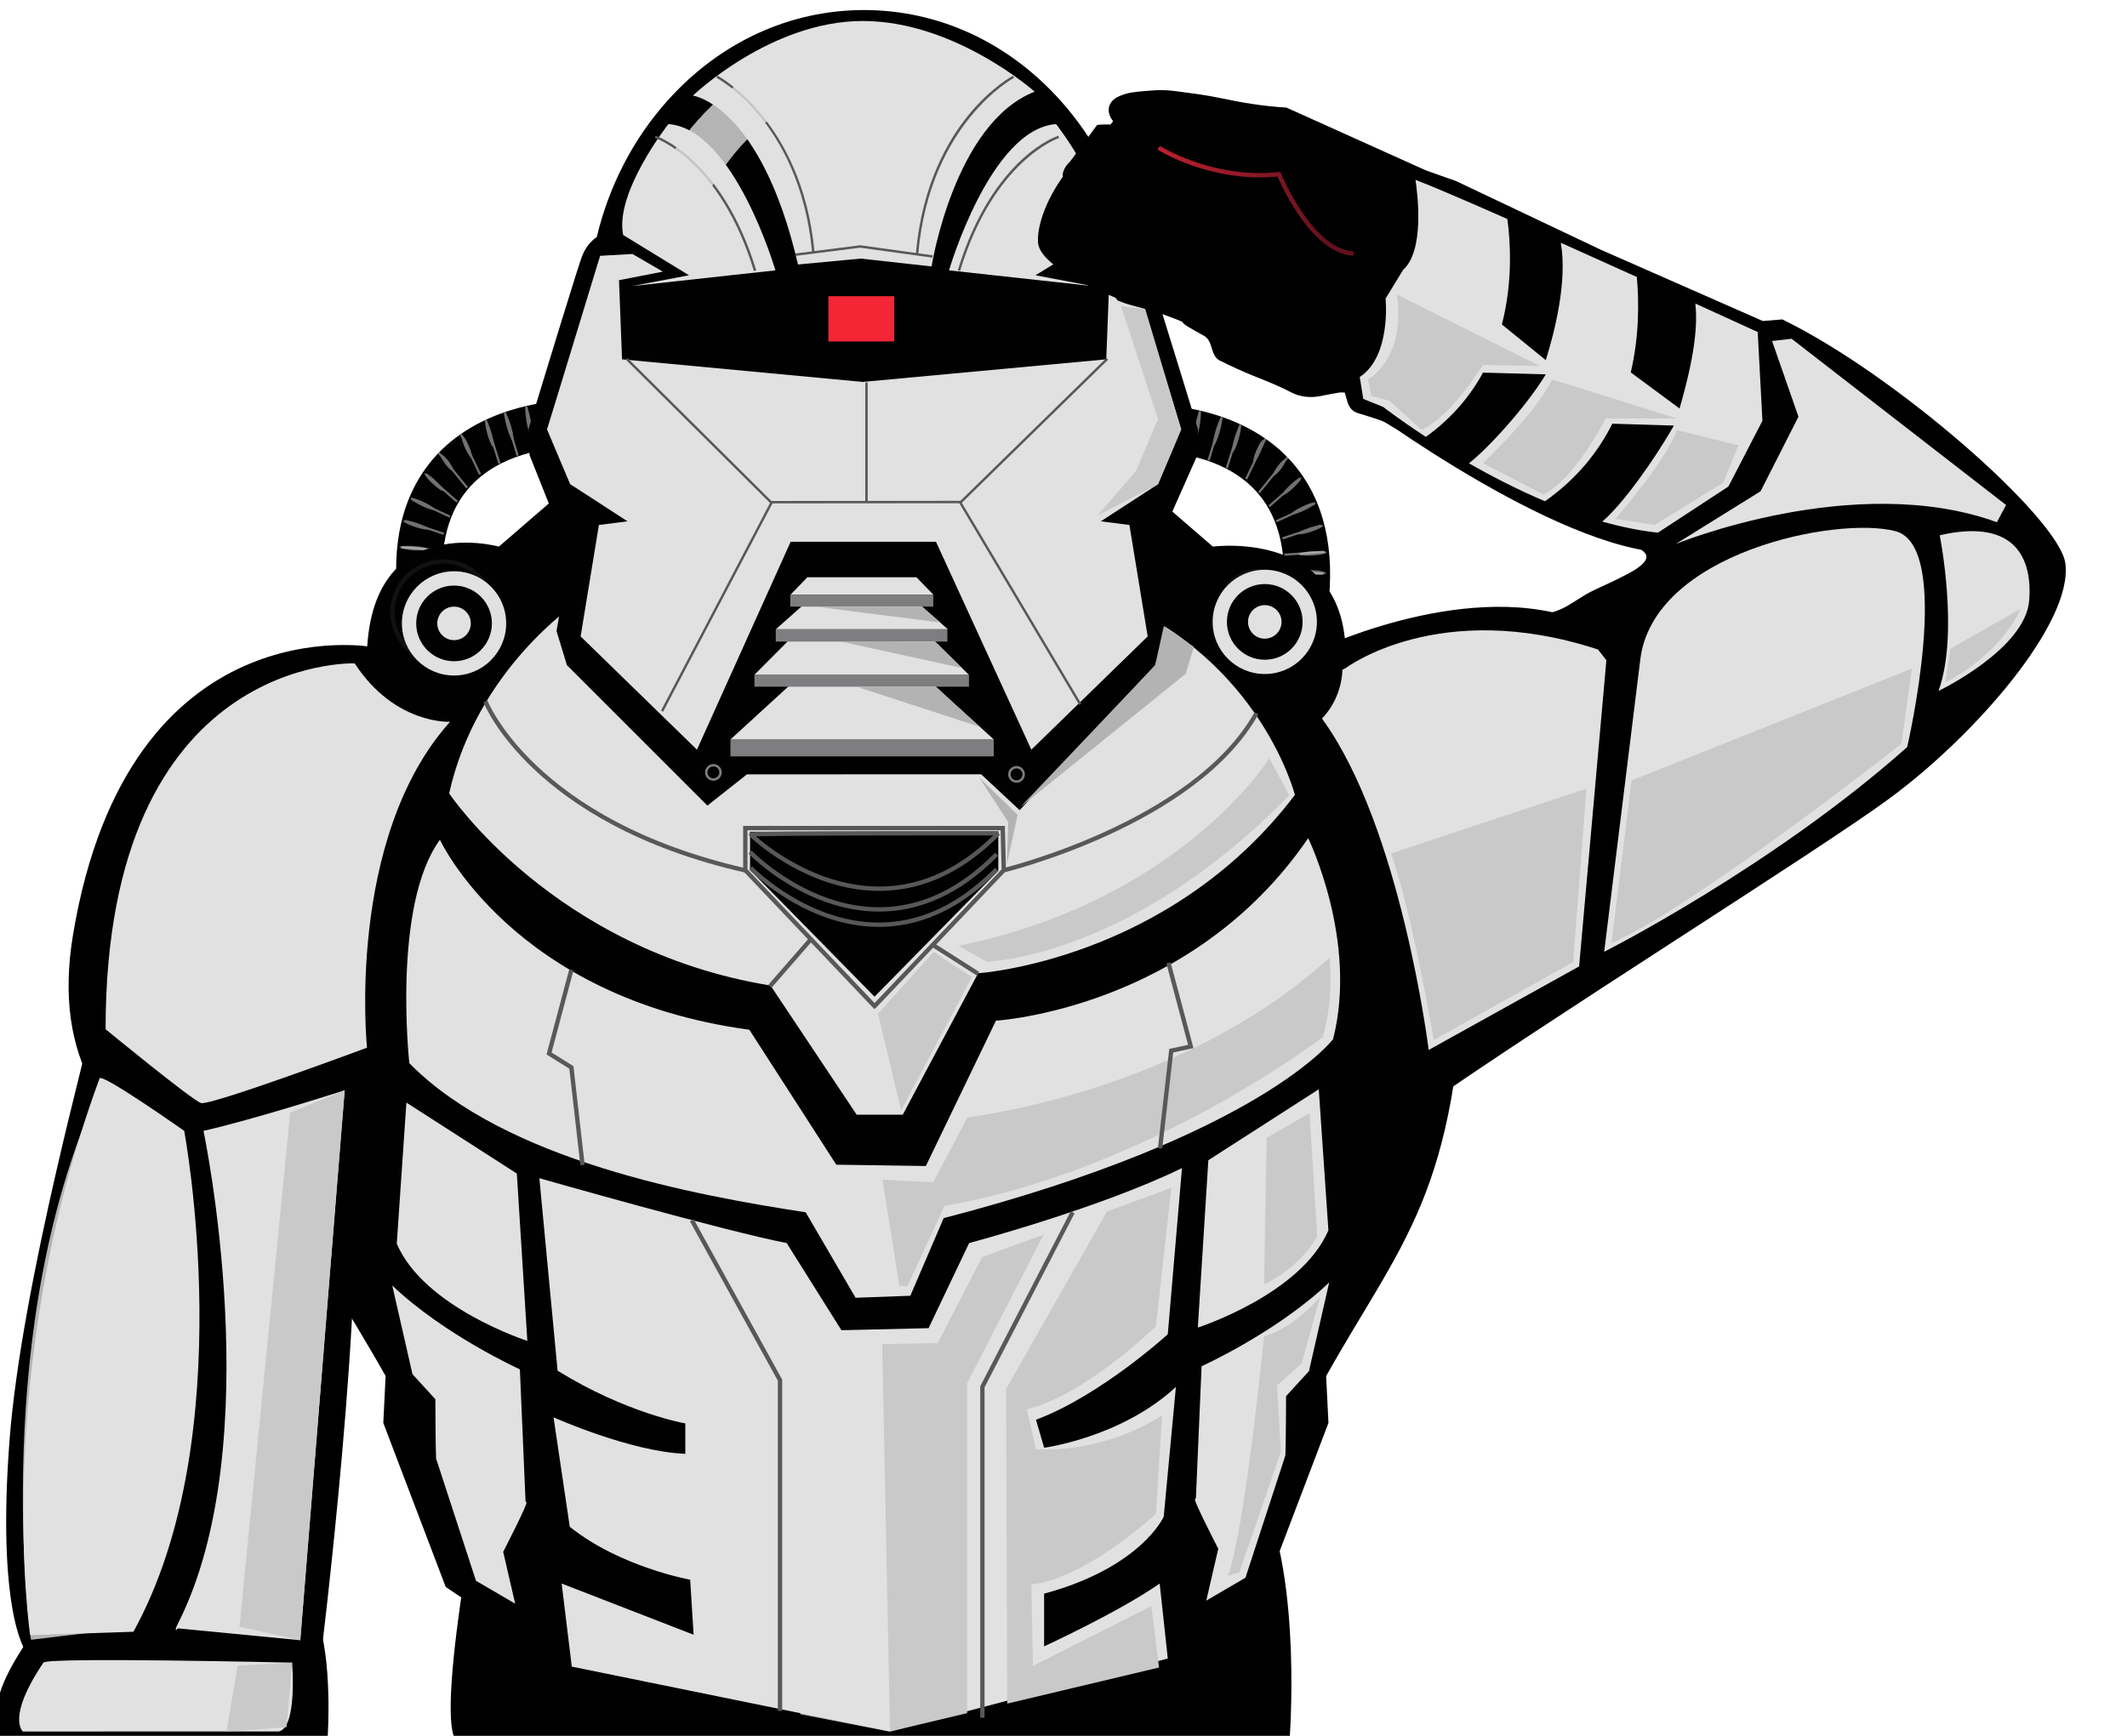
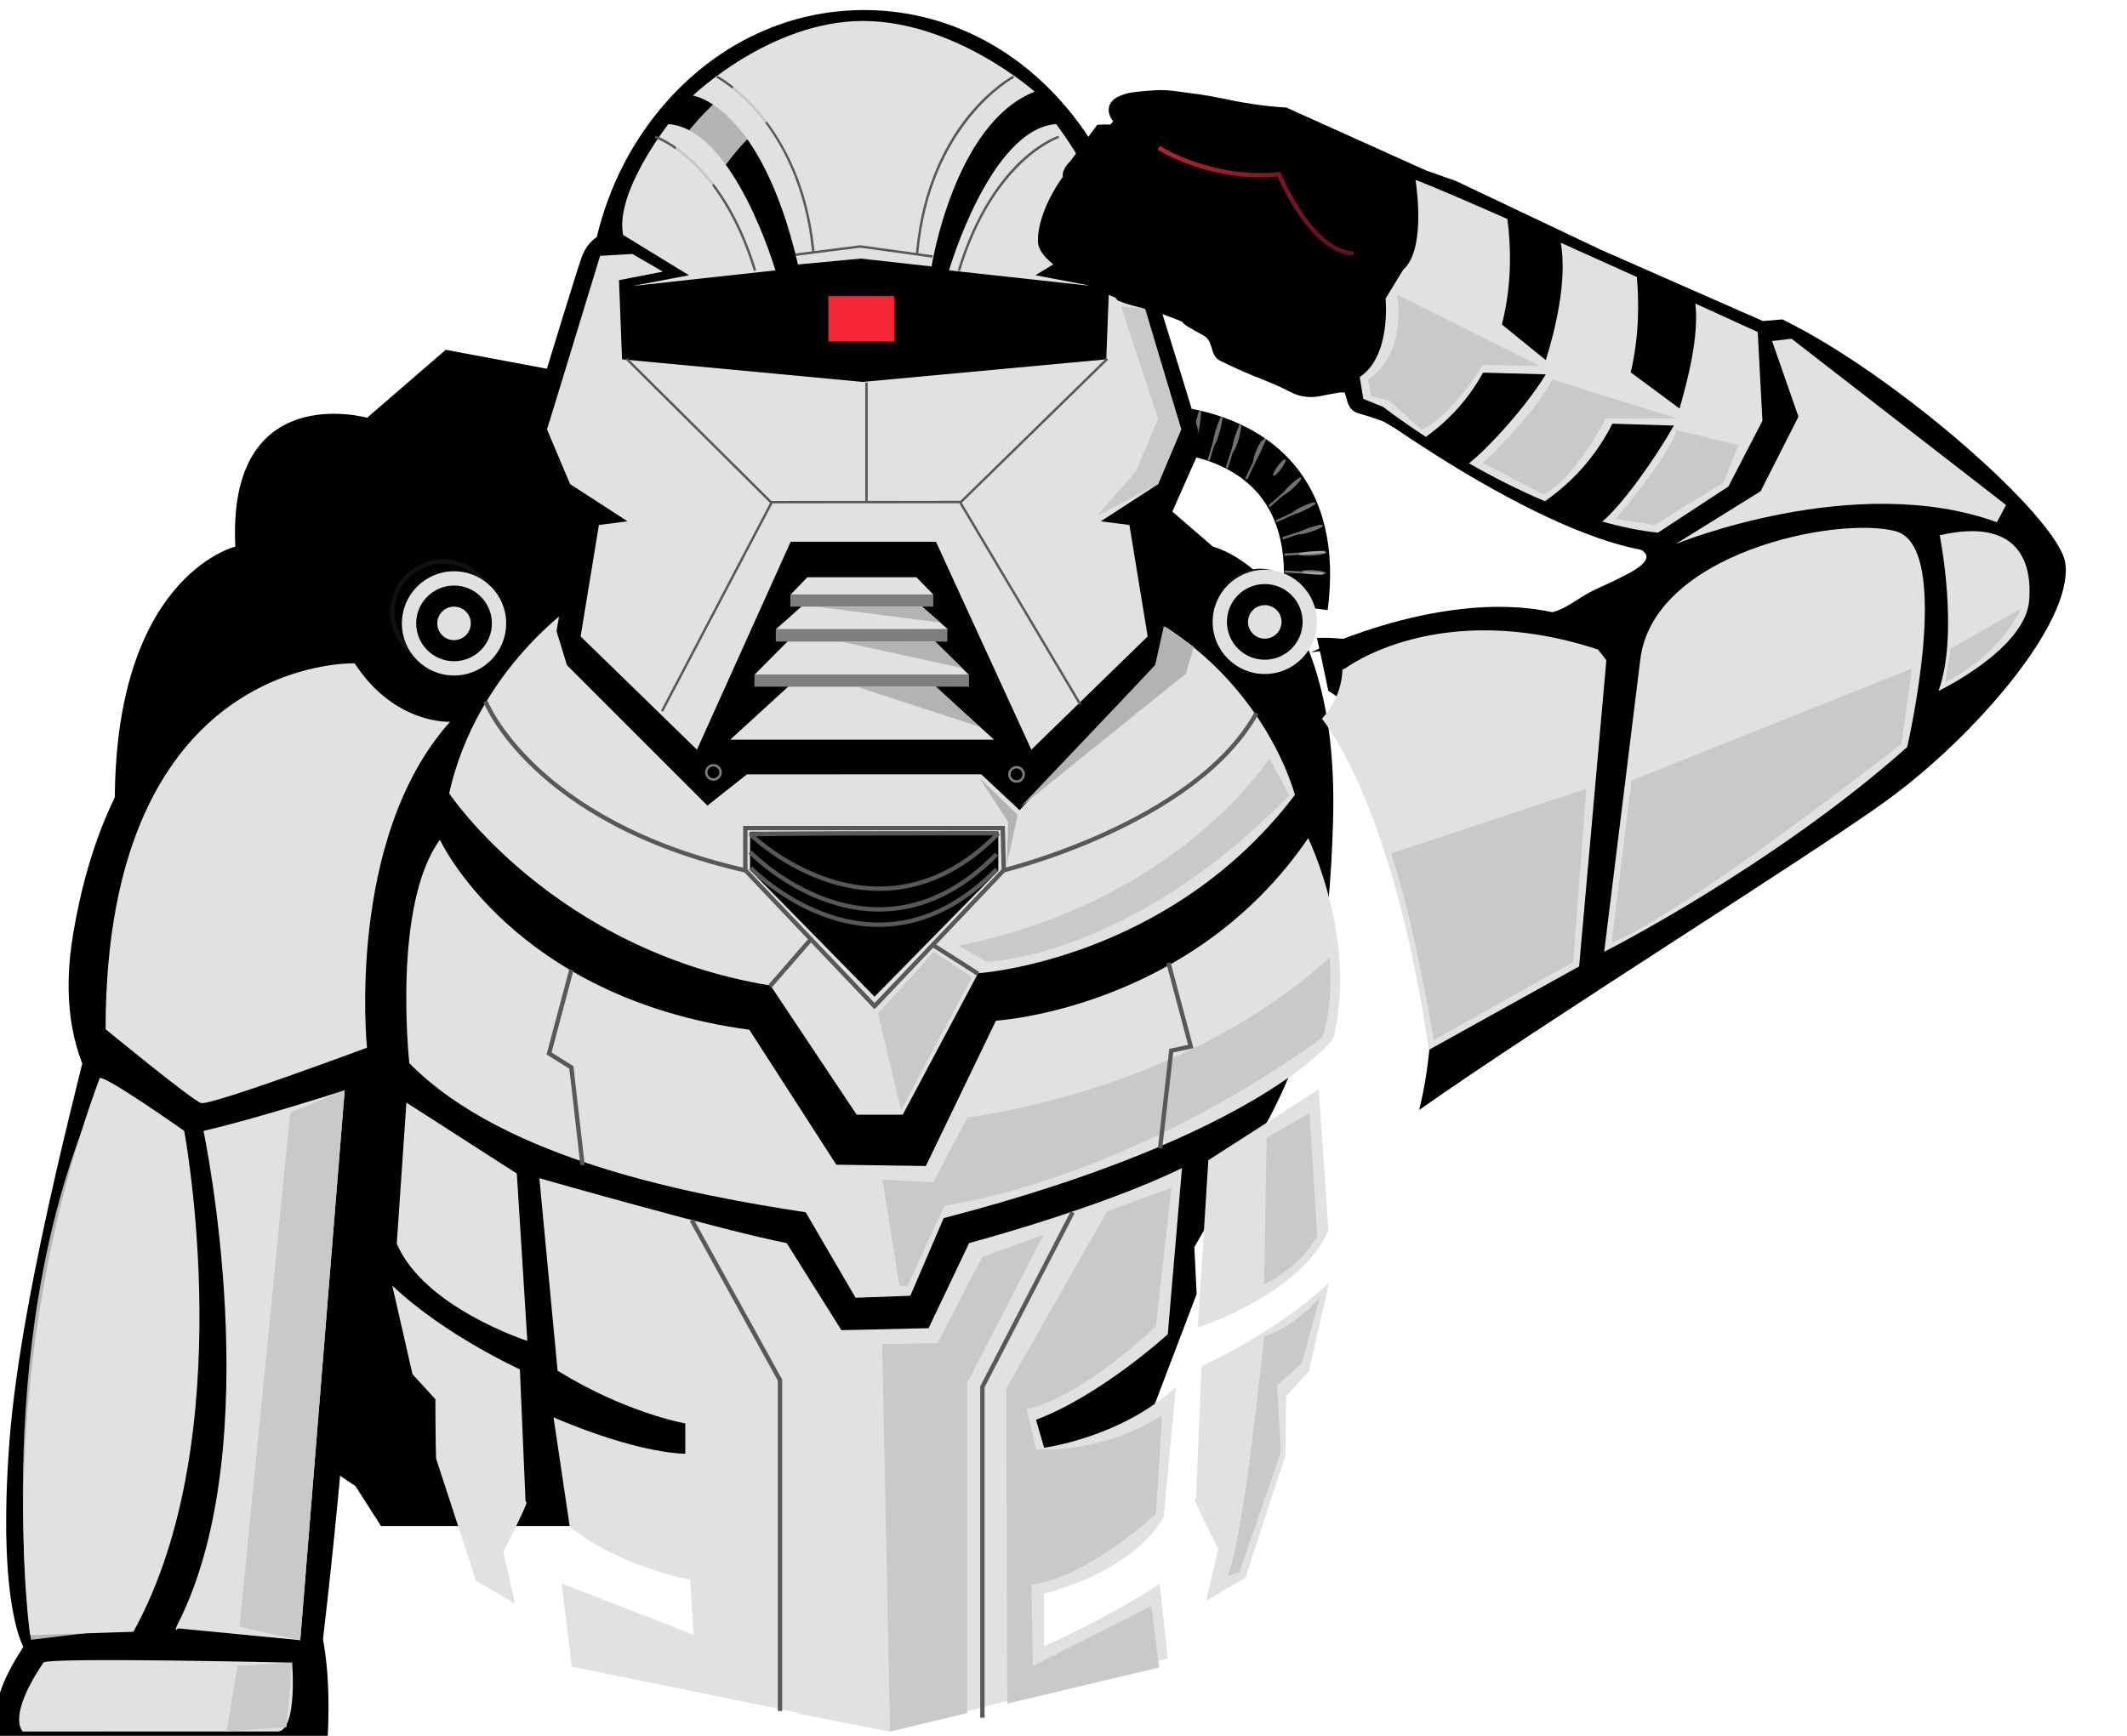
<svg xmlns="http://www.w3.org/2000/svg" version="1.1" id="Layer_1" x="0px" y="0px" width="490px" height="400px" viewBox="0 0 490 400" enable-background="new 0 0 490 400" xml:space="preserve">
  <g>
    <g>
      <path fill="#010101" d="M91.82,139.537c-1.835-14.03,0.81-25.361,7.86-33.676c10.443-12.319,27.524-13.31,28.208-13.333    l-0.511,10.915c-0.122,0.005-12.309,0.626-19.649,9.362c-4.986,5.933-6.793,14.463-5.368,25.356L91.82,139.537z" />
    </g>
    <g>
      <ellipse transform="matrix(-0.067 0.998 -0.998 -0.067 227.754 39.636)" opacity="0.5" fill="#E0E1E0" enable-background="new    " cx="95.339" cy="126.339" rx="0.498" ry="3.221" />
      <g opacity="0.5">
        <ellipse transform="matrix(-0.985 0.172 -0.172 -0.985 258.463 171.835)" fill="#E0E1E0" cx="121.789" cy="97.112" rx="0.497" ry="3.628" />
        <ellipse transform="matrix(-0.96 0.28 -0.28 -0.96 257.337 159.951)" fill="#E0E1E0" cx="117.226" cy="98.385" rx="0.498" ry="3.479" />
        <ellipse transform="matrix(-0.96 0.281 -0.281 -0.96 249.145 164.114)" fill="#E0E1E0" cx="112.829" cy="99.885" rx="0.497" ry="3.196" />
        <ellipse transform="matrix(-0.918 0.398 -0.398 -0.918 247.274 154.518)" fill="#E0E1E0" cx="107.621" cy="102.889" rx="0.498" ry="2.761" />
        <ellipse transform="matrix(-0.803 0.596 -0.596 -0.803 249.28 130.94)" fill="#E0E1E0" cx="102.984" cy="106.698" rx="0.498" ry="2.345" />
        <ellipse transform="matrix(-0.683 0.73 -0.73 -0.683 249.325 113.992)" fill="#E0E1E0" cx="99.937" cy="111.077" rx="0.499" ry="2.962" />
        <ellipse transform="matrix(-0.429 0.903 -0.903 -0.429 244.067 78.057)" fill="#E0E1E0" cx="97.36" cy="116.179" rx="0.498" ry="3.1" />
        <ellipse transform="matrix(-0.312 0.95 -0.95 -0.312 240.609 67.684)" fill="#E0E1E0" cx="95.809" cy="120.922" rx="0.498" ry="3.086" />
-         <ellipse transform="matrix(0.072 0.997 -0.997 0.072 218.737 26.884)" fill="#E0E1E0" cx="94.921" cy="130.996" rx="0.498" ry="2.747" />
        <line fill="none" stroke="#E0E1E0" stroke-width="0.5" stroke-miterlimit="10" x1="121.29" y1="93.786" x2="122.913" y2="103.988" />
        <line fill="none" stroke="#E0E1E0" stroke-width="0.5" stroke-miterlimit="10" x1="116.287" y1="95.2" x2="119.257" y2="105.015" />
        <line fill="none" stroke="#E0E1E0" stroke-width="0.5" stroke-miterlimit="10" x1="111.925" y1="96.835" x2="115.075" y2="106.833" />
        <line fill="none" stroke="#E0E1E0" stroke-width="0.5" stroke-miterlimit="10" x1="106.169" y1="100.047" x2="110.591" y2="109.317" />
        <line fill="none" stroke="#E0E1E0" stroke-width="0.5" stroke-miterlimit="10" x1="101.08" y1="104.348" x2="107.623" y2="112.406" />
        <line fill="none" stroke="#E0E1E0" stroke-width="0.5" stroke-miterlimit="10" x1="98.233" y1="109.377" x2="105.32" y2="115.617" />
        <line fill="none" stroke="#E0E1E0" stroke-width="0.5" stroke-miterlimit="10" x1="94.779" y1="114.951" x2="103.685" y2="119.07" />
        <line fill="none" stroke="#E0E1E0" stroke-width="0.5" stroke-miterlimit="10" x1="93.385" y1="120.041" x2="102.231" y2="123.009" />
        <line fill="none" stroke="#E0E1E0" stroke-width="0.5" stroke-miterlimit="10" x1="92.537" y1="126.099" x2="101.807" y2="126.766" />
      </g>
      <line opacity="0.5" fill="none" stroke="#E0E1E0" stroke-width="0.5" stroke-miterlimit="10" enable-background="new    " x1="92.9" y1="131.128" x2="101.747" y2="130.642" />
    </g>
  </g>
  <g>
    <g>
      <path fill="#010101" d="M305.857,140.6c1.836-14.03-0.81-25.361-7.858-33.676c-10.442-12.319-27.524-13.311-28.208-13.334    l0.512,10.915c0.121,0.006,12.309,0.626,19.648,9.363c4.986,5.933,6.793,14.463,5.369,25.355L305.857,140.6z" />
    </g>
    <g>
      <ellipse transform="matrix(0.067 0.998 -0.998 0.067 409.295 -182.758)" opacity="0.5" fill="#E0E1E0" enable-background="new    " cx="302.334" cy="127.395" rx="0.498" ry="3.22" />
      <g opacity="0.5">
        <ellipse transform="matrix(0.985 0.172 -0.172 0.985 21.003 -46.001)" fill="#E0E1E0" cx="275.882" cy="98.167" rx="0.497" ry="3.628" />
        <ellipse transform="matrix(0.96 0.28 -0.28 0.96 39.091 -74.592)" fill="#E0E1E0" cx="280.471" cy="99.446" rx="0.498" ry="3.478" />
        <ellipse transform="matrix(0.96 0.281 -0.281 0.96 39.747 -75.852)" fill="#E0E1E0" cx="284.872" cy="100.936" rx="0.497" ry="3.196" />
        <ellipse transform="matrix(0.917 0.398 -0.398 0.917 65.315 -106.837)" fill="#E0E1E0" cx="290.047" cy="103.938" rx="0.498" ry="2.762" />
        <ellipse transform="matrix(0.803 0.596 -0.596 0.803 122.3 -154.439)" fill="#E0E1E0" cx="294.71" cy="107.738" rx="0.499" ry="2.345" />
        <ellipse transform="matrix(0.683 0.73 -0.73 0.683 176.1 -181.858)" fill="#E0E1E0" cx="297.736" cy="112.118" rx="0.498" ry="2.962" />
        <ellipse transform="matrix(0.429 0.903 -0.903 0.429 277.29 -204.317)" fill="#E0E1E0" cx="300.313" cy="117.251" rx="0.498" ry="3.1" />
        <ellipse transform="matrix(0.313 0.95 -0.95 0.313 323.282 -202.886)" fill="#E0E1E0" cx="301.858" cy="121.981" rx="0.498" ry="3.086" />
        <ellipse transform="matrix(-0.072 0.997 -0.997 -0.072 456.19 -160.452)" fill="#E0E1E0" cx="302.758" cy="132.054" rx="0.497" ry="2.747" />
        <line fill="none" stroke="#E0E1E0" stroke-width="0.5" stroke-miterlimit="10" x1="276.391" y1="94.849" x2="274.768" y2="105.051" />
        <line fill="none" stroke="#E0E1E0" stroke-width="0.5" stroke-miterlimit="10" x1="281.393" y1="96.262" x2="278.423" y2="106.078" />
        <line fill="none" stroke="#E0E1E0" stroke-width="0.5" stroke-miterlimit="10" x1="285.754" y1="97.898" x2="282.604" y2="107.895" />
        <line fill="none" stroke="#E0E1E0" stroke-width="0.5" stroke-miterlimit="10" x1="291.51" y1="101.109" x2="287.086" y2="110.379" />
-         <line fill="none" stroke="#E0E1E0" stroke-width="0.5" stroke-miterlimit="10" x1="296.6" y1="105.411" x2="290.055" y2="113.469" />
        <line fill="none" stroke="#E0E1E0" stroke-width="0.5" stroke-miterlimit="10" x1="299.445" y1="110.44" x2="292.357" y2="116.68" />
        <line fill="none" stroke="#E0E1E0" stroke-width="0.5" stroke-miterlimit="10" x1="302.9" y1="116.014" x2="293.994" y2="120.133" />
        <line fill="none" stroke="#E0E1E0" stroke-width="0.5" stroke-miterlimit="10" x1="304.294" y1="121.103" x2="295.449" y2="124.071" />
        <line fill="none" stroke="#E0E1E0" stroke-width="0.5" stroke-miterlimit="10" x1="305.143" y1="127.162" x2="295.872" y2="127.828" />
      </g>
      <line opacity="0.5" fill="none" stroke="#E0E1E0" stroke-width="0.5" stroke-miterlimit="10" enable-background="new    " x1="304.777" y1="132.19" x2="295.934" y2="131.705" />
    </g>
  </g>
-   <path fill="#010101" d="M261.298,110.3l18.109,15.658c0,0,33.755-4.582,30.362,29.695c0,0,29.293,7.019,27.696,63.173  c-1.598,56.152-14.383,66.951-31.96,98.267l0.534,10.799l-14.382,37.796l-9.59,6.479l-5.858,9.178h-79.899h1.721h-79.899  l-5.86-9.178l-9.588-6.479l-14.382-37.796l0.534-10.799c-17.577-31.315-30.363-42.114-31.96-98.267  c-1.597-56.154,27.698-63.173,27.698-63.173c-1.899-38.733,30.361-29.695,30.361-29.695l18.11-15.658" />
+   <path fill="#010101" d="M261.298,110.3l18.109,15.658c0,0,29.293,7.019,27.696,63.173  c-1.598,56.152-14.383,66.951-31.96,98.267l0.534,10.799l-14.382,37.796l-9.59,6.479l-5.858,9.178h-79.899h1.721h-79.899  l-5.86-9.178l-9.588-6.479l-14.382-37.796l0.534-10.799c-17.577-31.315-30.363-42.114-31.96-98.267  c-1.597-56.154,27.698-63.173,27.698-63.173c-1.899-38.733,30.361-29.695,30.361-29.695l18.11-15.658" />
  <path fill="#E0E1E0" d="M132.875,138.899c0,0-23.025,15.232-29.401,43.925c0,0,24.087,36.132,74.035,44.279l19.838,29.756h10.627  l17.357-32.59c0,0,43.926-2.832,72.974-41.09c0,0-7.794-30.819-41.801-44.988L132.875,138.899z" />
  <circle fill="none" stroke="#111111" stroke-miterlimit="10" cx="102.085" cy="141.049" r="11.666" />
  <path d="M85.698,149.078c0,0-55.99-10.096-68.84,66.088c-9.982,59.171,54.155,61.497,54.155,61.497" />
  <path d="M21.448,234.439c0,2.506-16.522,60.982-19.275,97.737c-2.753,36.757,2.755,49.287,5.508,50.124  c2.753,0.834,66.087,0.834,66.087,0.834s11.015-88.547,7.344-120.292" />
  <path d="M18.992,361.5c0,0.759-16.522,18.465-19.275,29.595c0.283,11.53-0.702,8.798,2.051,9.051S75.5,400,75.5,400  s1.171-17.638-2.5-27.25" />
-   <path d="M111.25,337.586c0,1.594-12.341,63.571-5.21,64.103c7.132,0.531,191.005-0.306,191.005-0.306s3.034-37.055-6.477-57.248" />
  <path d="M302.043,150.324c0,0,34.225-16.832,60.596-7.856" />
  <g>
    <path fill="#010101" d="M268.212,73.722c-1.358-4.354-2.452-7.822-3.252-10.306c-0.433-1.351-0.787-2.436-1.04-3.185   c-0.161-0.471-0.289-0.837-0.384-1.083c-0.664-1.79-1.663-3.105-2.804-4.051c-2.781-11.973-8.391-22.963-16.457-31.956   C232.23,9.711,216.17,2.315,199.051,2.315c-17.122,0-33.186,7.396-45.23,20.826c-7.96,8.873-13.525,19.693-16.34,31.482   c-1.411,0.96-2.665,2.431-3.446,4.562c-0.092,0.247-0.219,0.61-0.375,1.081c-0.25,0.745-0.597,1.827-1.023,3.171   c-0.761,2.401-1.835,5.854-3.194,10.263c-2.508,8.141-5.566,18.175-7.688,25.159l0.251,6.035l5.835,14.677l3.727,4.372l0.328,0.193   l-3.687,21.281l2.392,7.859l32.368,32.363l9.099-7.2l53.966-0.019l8.856,8.271l31.221-33.381l2.461-7.688l-3.238-21.558l3.79-4.039   l6.494-14.63l0.389-6.365C273.705,91.455,270.645,81.52,268.212,73.722z" />
    <polygon fill="#E0E1E0" points="211.115,133.014 186.001,133.014 182.087,137.062 215.036,137.048  " />
    <polygon fill="#E0E1E0" points="218.364,145.012 211.974,139.385 185.058,139.385 178.73,145.012  " />
    <polygon fill="#E0E1E0" points="223.24,155.537 214.524,147.015 182.231,147.015 173.755,155.537  " />
    <polygon fill="#E0E1E0" points="182.087,157.761 168.236,170.436 228.988,170.436 215.036,157.761  " />
    <path fill="#010101" d="M257.896,119.407l2.961-1.472l-0.112-0.743l5.883-2.951l7.047-15.46   c-4.719-15.113-13.041-41.258-13.463-41.875h-0.021h-2.246h-2.887l2.668-1.269c-1.983-11.065-6.551-21.127-12.986-29.41   c-14.417,2.097-22.039,23.051-22.107,23.275l-0.284-0.272c0.288-0.932,5.688-22.764,20.043-25.855   c-10.87-12.434-26.218-20.183-43.229-20.183c-16.86,0-32.08,7.611-42.931,19.845c16.239,0.91,22.244,25.208,22.549,26.192   l-0.284,0.272c-0.073-0.235-8.514-23.448-24.443-23.448l0.351-0.864c-6.744,8.321-11.56,18.536-13.691,29.821l3.991,1.896h-4.324   h-2.474h-0.332c0-0.774-8.476,26.28-13.286,41.692l6.334,15.509l4.549,2.608l5.416,2.691l-4.11-0.313l-4.901,27.552l29.611,29.806   l19.901-51.202l34.694,0.036l19.916,50.819l29.584-29.46l-4.235-27.479L257.896,119.407z" />
    <path fill="#E0E1E0" d="M159.627,22.031c0,0,15.61,2.036,24.208,38.914l14.479-1.358l16.29,1.81c0,0,5.203-33.032,23.756-40.272   c0,0-18.326-16.288-39.592-16.288C177.5,4.836,159.627,22.031,159.627,22.031z" />
    <path fill="#E0E1E0" d="M143.565,54.156l15.159,9.276l-13.123,2.489l33.031-3.621c0,0-9.5-32.58-24.66-33.709   C153.973,28.592,141.529,44.429,143.565,54.156z" />
    <path fill="#E0E1E0" d="M253.693,54.156l-15.158,9.276l13.122,2.489l-33.03-3.621c0,0,9.501-32.58,24.66-33.709   C243.287,28.592,255.729,44.429,253.693,54.156z" />
    <g>
      <path fill="#010101" d="M145.574,80.959l52.886,4.634l54.333-4.633V67.159l-54.439-4.623l-52.78,4.624V80.959L145.574,80.959z" />
    </g>
    <polygon fill="#E0E1E0" points="272.109,98.941 259.902,58.95 252.465,58.526 245.449,62.597 255.552,64.562 254.852,82.804    198.739,88.008 198.783,88.102 198.698,88.099 198.739,88.008 143.302,82.804 142.6,64.562 152.702,62.597 145.688,58.526    138.25,58.95 126.042,98.941 131.373,111.572 144.563,120.131 137.969,120.973 133.759,146.653 160.561,172.751 182.145,124.84    215.624,124.84 237.591,172.751 264.393,146.653 260.184,120.973 253.588,120.131 266.777,111.572  " />
    <rect x="182.061" y="137.04" fill="#7E7E80" width="32.936" height="2.749" />
    <polygon fill="#7E7E80" points="218.248,147.846 188.306,147.846 178.72,147.846 178.72,144.989 218.248,144.989  " />
    <rect x="173.806" y="155.564" fill="#7E7E80" width="49.417" height="2.677" />
-     <rect x="168.268" y="170.4" fill="#7E7E80" width="60.659" height="3.898" />
    <g>
      <path fill="#7E7E80" d="M234.184,180.366c-1.062,0-1.927-0.865-1.927-1.926c0-1.063,0.865-1.926,1.927-1.926    s1.925,0.863,1.925,1.926C236.111,179.5,235.246,180.366,234.184,180.366z M234.184,177.067c-0.756,0-1.372,0.616-1.372,1.372    c0,0.755,0.616,1.37,1.372,1.37c0.755,0,1.371-0.614,1.371-1.37S234.939,177.067,234.184,177.067z" />
    </g>
    <g>
      <path fill="#7E7E80" d="M164.348,179.911c-1.063,0-1.926-0.865-1.926-1.926c0-1.063,0.863-1.926,1.926-1.926    c1.062,0,1.925,0.863,1.925,1.926C166.274,179.044,165.41,179.911,164.348,179.911z M164.348,176.612    c-0.757,0-1.372,0.616-1.372,1.372c0,0.756,0.615,1.372,1.372,1.372c0.755,0,1.37-0.616,1.37-1.372    C165.718,177.228,165.103,176.612,164.348,176.612z" />
    </g>
  </g>
  <g>
    <polygon fill="#5A5757" points="255.292,82.885 254.9,82.487 221.247,115.407 199.893,115.424 199.893,88.141 199.338,88.141    199.338,115.424 177.798,115.441 177.712,115.441 144.549,82.488 144.158,82.884 177.389,115.9 152.269,163.748 152.761,164.005    177.965,115.995 220.992,115.962 248.62,162.44 249.098,162.156 221.577,115.862  " />
    <path fill="#5A5757" d="M175.065,26.779c4.681,5.712,10.526,15.741,12.007,31.147l-3.848,0.489l0.07,0.552l3.837-0.489   c0,0.001,0,0.002,0,0.003l0.554-0.05c-0.001-0.009-0.002-0.016-0.002-0.024l10.472-1.333l16.624,2.299l0.075-0.55l-3.303-0.457   c2.695-29.972,21.874-40.335,22.068-40.437l-0.256-0.492c-0.049,0.026-4.991,2.648-10.188,8.989   c-4.771,5.825-10.75,16.078-12.175,31.862l-12.805-1.771l-0.038-0.004l-10.536,1.34c-2.881-29.928-22.121-40.315-22.315-40.418   l-0.257,0.492C165.097,17.954,169.94,20.524,175.065,26.779z" />
    <path fill="#5A5757" d="M221.168,62.458c7.811-25.647,22.665-30.608,22.814-30.655l-0.167-0.529   c-0.155,0.05-3.874,1.251-8.623,5.688c-4.362,4.081-10.428,11.787-14.554,25.333L221.168,62.458z" />
    <path fill="#5A5757" d="M173.682,62.458l0.531-0.162c-7.903-25.95-23.027-30.974-23.179-31.021l-0.166,0.529   C151.016,31.852,165.862,36.785,173.682,62.458z" />
  </g>
  <path fill="#E0E1E0" d="M301.367,193.144c-26.891,39.415-71.93,42.054-71.93,42.054l-16.146,33.489l-20.632-0.299l-20.034-31.1  c-54.517-7.368-71.276-43.776-71.276-43.776c-11.05,15.103-7.052,51.483-7.052,51.483c22.136,22.506,65.858,30.441,91.312,34.361  l11.497,19.697l12.609-0.468l7.68-17.883c73.113-19.011,89.707-41.245,89.707-41.245  C312.904,216.712,301.367,193.144,301.367,193.144z" />
  <path fill="#E0E1E0" d="M124.254,271.499c0,0,42.497,12.144,56.975,14.944l12.609,20.082l20.081-0.468l9.34-19.614  c0,0,29.888-7.938,49.036-17.277l-3.27,38.293c0,0-15.422,14.1-30.364,19.704l1.879,6.447c0,0,17.745-2.333,30.354-14.01  l-2.803,29.888c0,0-5.138,11.676-27.554,17.747v12.142c0,0,17.28-7.938,26.62-14.478l1.867,17.279l-63.979,16.813l-73.32-14.944  l-2.335-19.147l30.399,11.801l-0.792-12.684c0,0-16.063-2.854-27.739-12.193l-3.737-25.22c0,0,17.746,7.938,30.354,8.404v-7.003  c0,0-13.542-2.335-29.421-12.145L124.254,271.499z" />
  <path fill="none" stroke="#5A5757" stroke-miterlimit="10" d="M231.005,200.6c0,0,44.147-10.646,58.458-36.25" />
  <line fill="none" stroke="#5A5757" stroke-miterlimit="10" x1="186.851" y1="216.389" x2="177.34" y2="227.313" />
  <line fill="none" stroke="#5A5757" stroke-miterlimit="10" x1="214.934" y1="217.766" x2="225.317" y2="224.385" />
  <circle fill="none" stroke="#111111" stroke-miterlimit="10" cx="290.264" cy="141.121" r="9.577" />
  <path fill="#E0E1E0" d="M303.805,251.003l2.221,32.504c-6.258,14.737-30.08,22.408-30.08,22.408l2.422-38.562L303.805,251.003z" />
  <path fill="#E0E1E0" d="M93.625,254.079l-2.221,32.504c6.258,14.735,30.08,22.408,30.08,22.408l-2.421-38.562L93.625,254.079z" />
  <path d="M309.804,90.463c0,0,44.876,34.191,72.222,36.794c27.347,2.605,4.343-32.554,4.343-32.554" />
  <path d="M475.796,129.803c-1.377-10.327-39.077-43.511-65.206-56.203l-4.477,0.375L368.782,57.55l-33.357-15.832l-6.958-2.459  l-32.121-14.472c-5.127-0.28-10.172-1.116-15.188-2.185c-3.206-0.683-6.451-1.084-9.695-1.517c-1.756-0.234-3.508-0.404-5.271-0.287  c-1.817,0.121-3.646,0.244-5.446,0.512c-1.041,0.154-2.093,0.489-3.054,0.926c-2.444,1.111-2.975,3.453-1.348,5.579  c0.029,0.039,0.067,0.074,0.104,0.11c-0.187,0.221-0.407,0.484-0.656,0.779c-0.021-0.001-0.04,0-0.062-0.001  c-1.006-0.064-2.006-0.017-2.991,0.098l-6.168,8.355c0,0-1.999,1.758-1.727,3.577c-4.197,5.9-5.928,11.664-5.712,15.118  c0.297,4.746,10.457,9.74,17.823,12.751c0.189,0.229,0.378,0.46,0.572,0.677c1.087,0.425,2.186,0.815,3.318,1.114  c1.229,0.326,2.178,0.575,2.98,0.791c0.42,0.144,0.658,0.221,0.658,0.221l-0.002-0.042c2.125,0.588,3.301,1.003,6.773,2.318  c0.403,0.153,0.791,0.354,1.203,0.542c0.021,0.492,2.217,1.662,4.871,3.128c2.277,1.259,1.384,4.588,3.697,5.744  c2.589,1.291,5.224,2.501,7.906,3.581c2.803,1.128,5.621,2.213,8.295,3.627c2.278,1.207,4.648,1.445,7.144,0.933  c1.356-0.277,2.717-0.537,4.082-0.767c0.413-0.069,0.848-0.011,1.351-0.011c0.215,0.754,0.403,1.479,0.627,2.191  c0.403,1.274,1.146,2.202,2.502,2.589c1.57,0.449,3.129,0.952,4.676,1.478c0.647,0.219,1.311,0.474,1.875,0.85  c1.537,1.026,3.19,1.759,4.96,2.261c3.929,1.116,7.851,2.264,11.792,3.337c0.574,0.155,0.81,0.514,1.164,0.995  c0.839-0.441,1.646-0.174,2.442,0.259c1.397,0.762,2.912,1.183,4.474,1.433c1.798,0.287,3.604,0.531,5.373,0.788  c0.17,0.178,0.313,0.304,0.425,0.455c2.286,3.106,5.042,5.792,7.794,8.465c2.627,2.548,5.646,4.626,8.673,6.665  c0.925,0.623,2.002,1.08,3.071,1.416c2.58,0.813,7.416,1.701,9.252,3.735c2.072,2.302-4.635,5.202-5.946,5.896  c-2.524,1.336-5.222,2.323-7.696,3.759c-2.358,1.372-4.537,3.12-7.188,3.914c-2.164,0.648-4.319,1.36-6.525,1.827  c-1.457,0.308-3.004,0.311-4.502,0.253c-1.148-0.042-2.242-0.075-3.339,0.339c-0.997,0.376-1.944,0.288-2.839-0.42  c-1.444-1.142-2.999-1.108-4.598-0.281c-1.478,0.762-2.711,1.818-3.859,3.122c-1.079,0-2.021-0.018-2.964,0.006  c-0.652,0.017-1.245-0.116-1.79-0.482c-1.371-0.921-2.784-0.89-4.32-0.372c-1.844,0.623-3.738,1.105-5.626,1.585  c-0.526,0.134-1.177,0.215-1.653,0.024c-0.748-0.301-1.359-0.142-1.974,0.194c-1.1,0.598-2.274,0.688-3.483,0.603  c-0.502-0.035-1.002-0.096-1.504-0.15c-1.037-0.111-2.07-0.181-3.103-0.21c-0.871-0.025-1.74-0.012-2.606,0.021  c1.412,6.208,2.604,12.166,2.604,12.166l16.521,11.014c0,0,13.315,49.768,4.424,85.599c28.146-19.888,90.962-59.067,108.093-71.604  C454.764,169.744,477.632,143.571,475.796,129.803z" />
  <linearGradient id="SVGID_1_" gradientUnits="userSpaceOnUse" x1="213.65" y1="457.276" x2="258.836" y2="457.276" gradientTransform="matrix(1 0 0 1 53 -411)">
    <stop offset="0" style="stop-color:#BD202D" />
    <stop offset="0.887" style="stop-color:#62111E" />
  </linearGradient>
  <path fill="none" stroke="url(#SVGID_1_)" stroke-miterlimit="10" d="M266.919,34.046c0,0,12.192,7.759,27.71,6.096  c0,0,7.204,17.734,17.18,18.288" />
  <path fill="#E0E1E0" d="M81.713,152.863c0,0-57.387-2.126-57.387,84.308c0,0,19.838,16.294,21.963,17.003  c2.125,0.708,38.257-12.752,38.257-12.752s-4.958-48.175,19.129-75.098C103.676,166.324,90.924,167.032,81.713,152.863z" />
  <path fill="#E0E1E0" d="M368.139,149.671c-36.664-12.031-58.147,4.296-58.147,4.296l-0.731,0.357  c-0.167,4.368-1.925,8.315-4.714,11.264c18.208,24.893,24.581,76.36,24.581,76.36l34.658-19.257l6.275-70.54L368.139,149.671z" />
  <path fill="#E0E1E0" d="M377.855,152.156l-8.295,67.169c0,0,38.99-19.737,69.799-47.174c0,0,10.761-46.209-2.699-49.752  C423.199,118.857,380.691,127.358,377.855,152.156z" />
  <path fill="#E0E1E0" d="M446.859,123.351c0,0,4.519,22.592-0.283,35.865c0,0,20.051-9.601,20.896-20.897  C468.321,127.023,462.674,119.679,446.859,123.351z" />
  <path opacity="0.8" fill="#E0E1E0" enable-background="new    " d="M80.671,154.169c0,0-33.27,24.951-33.27,98.204l-20.635-15.352  C26.767,237.021,21.801,159.193,80.671,154.169z" />
  <linearGradient id="SVGID_2_" gradientUnits="userSpaceOnUse" x1="86.276" y1="559.878" x2="86.276" y2="559.878" gradientTransform="matrix(1 0 0 1 53 -411)">
    <stop offset="0" style="stop-color:#BD202D" />
    <stop offset="1" style="stop-color:#871629" />
  </linearGradient>
  <path fill="url(#SVGID_2_)" d="M139.276,148.878" />
  <g>
    <path fill="#E0E1E0" d="M296.277,321.719l5.27-5.764l4.662-20.438c-11.977,11.425-29.398,19.321-29.398,19.321l-1.307,30.364   c-0.093,0.158-0.164,0.264-0.191,0.264c-0.555,0,5.343,11.42,5.343,11.42l-2.765,11.949l9.025-5.271l9.197-28.184   C296.234,333.205,296.277,321.719,296.277,321.719z" />
  </g>
  <g>
    <path fill="#E0E1E0" d="M100.295,322.427l-5.269-5.764l-4.662-20.437c11.976,11.424,29.399,19.32,29.399,19.32l1.305,30.364   c0.094,0.158,0.164,0.264,0.192,0.264c0.554,0-5.342,11.42-5.342,11.42l2.764,11.949l-9.027-5.271l-9.195-28.184   C100.338,333.913,100.295,322.427,100.295,322.427z" />
  </g>
  <g>
    <circle fill="#E0E1E0" cx="104.598" cy="143.651" r="12.01" />
    <circle fill="#010101" cx="104.598" cy="143.651" r="8.719" />
    <circle fill="#E0E1E0" cx="104.598" cy="143.651" r="3.862" />
  </g>
  <path fill="#E0E1E0" d="M408.235,78.583l6.079,17.441l-8.721,17.176l-19.555,12.155c0,0,41.224-16.912,73.99-5.021l2.113-3.964  l-49.415-38.315L408.235,78.583z" />
  <g>
    <path fill="#E0E1E0" d="M404.928,76.51c0,0-5.831-2.676-14.371-6.563c0.901,7.749-1.896,18.056-3.636,24.188l-11.244-8.318   c1.974-8.391,1.91-16.34,1.399-21.991c-5.633-2.549-11.633-5.254-17.51-7.884c1.531,8.88-1.373,20.344-3.459,27.048l-10.116-8.218   c2.522-9.726,1.985-18.946,1.265-24.305c-9.271-4.094-17.138-7.482-21.167-9.023c0.509,3.365,2.093,16.335-2.835,20.715   l-4.056,6.643c0,0,1.351,13.286-5.951,18.069l0.812,5.049l4.599,1.86c0,0,3.729,2.91,9.815,6.89   c6.02-4.312,10.238-9.441,13.172-14.805l14.463,0.401c-4.661,7.683-13.551,17.286-17.701,20.492   c5.223,2.992,11.181,6.075,17.508,8.746c7.329-5.137,12.255-11.377,15.52-17.868l14.178,0.43   c-4.481,7.901-11.92,18.303-16.496,22.12c4.265,1.206,8.57,2.111,12.826,2.559l16.228-10.629l7.843-15.146L404.928,76.51z" />
  </g>
  <path fill="#E0E1E0" d="M22.935,248.504c0.486-1.32,19.498,12.086,19.498,12.086s13.258,70.191-11.698,115.425l-23.787,0.78  C6.947,376.795-2.022,316.354,22.935,248.504z" />
  <path fill="#E0E1E0" d="M10,383.135c0.486-1.32,57.289-0.007,57.289-0.007s1.268,14.854-3.039,15.863L5.269,399  C5.267,399,1.423,395.824,10,383.135z" />
  <path fill="#E0E1E0" d="M46.878,260.59c0,0,15.178,71.848-5.848,113.475c-1.232,2.44,0,1.171,0,1.171l28.142,2.729l10.233-126.729  C79.406,251.232,58.939,257.857,46.878,260.59z" />
  <path opacity="0.8" fill="#E0E1E0" enable-background="new    " d="M30.983,254.566l-7.946,121.382l-15.892,1.92  c0,0-10.138-72.609,16.714-129.056" />
  <g>
    <circle fill="#E0E1E0" cx="291.367" cy="143.307" r="12.01" />
    <circle fill="#010101" cx="291.367" cy="143.307" r="8.72" />
    <circle fill="#E0E1E0" cx="291.367" cy="143.307" r="3.862" />
  </g>
  <path opacity="0.8" fill="#E0E1E0" enable-background="new    " d="M227.832,14.975c0,0-55.069-26.005-81.074,35.621l11.362,7.648  C158.12,58.244,165.768,10.167,227.832,14.975z" />
  <rect x="190.83" y="68.247" fill="#F42534" width="15.192" height="10.44" />
  <polygon fill="#C9C9C9" points="66.862,256.372 55.172,374.865 69.173,377.964 79.406,251.232 " />
  <polygon fill="#C9C9C9" points="54.745,383.819 52.167,399 66,398 67.289,383.135 " />
  <polygon fill="#C9C9C9" points="258.277,70.6 266.777,96.563 261.723,108.51 252.764,118.848 266.777,111.572 272.109,98.941   263.826,71.187 " />
  <path fill="#C9C9C9" d="M320.446,196.66l45.003-14.916l-3.033,39.947l-32.109,17.949C330.307,239.639,325.503,211.07,320.446,196.66  z" />
  <path fill="#C9C9C9" d="M375.861,179.845l64.592-25.782l-2.442,17.37c0,0-48.309,37.994-66.763,45.864L375.861,179.845z" />
  <path fill="#C9C9C9" d="M449.323,149.478l16.198-9.199c0,0-3.801,9.798-17.397,16.998L449.323,149.478z" />
  <path fill="#C9C9C9" d="M321.83,67.896l32.911,16.455l-13.114-0.257c0,0-7.456,12.083-14.141,14.912l-7.456-6.686l-4.114-1.029  l-0.771-3.856C315.145,87.438,323.887,82.81,321.83,67.896z" />
  <path fill="#C9C9C9" d="M341.627,106.721c0,0,12.084-11.313,15.939-19.284l28.799,8.999H369.91c0,0-7.199,14.142-14.398,17.484  L341.627,106.721z" />
  <path fill="#C9C9C9" d="M386.311,99.119l14.174,3.485l-3.485,8.597l-15.8,9.759l-9.061-1.395  C372.137,119.565,383.754,106.322,386.311,99.119z" />
  <polygon fill="#B3B3B3" points="235.067,185.989 273.159,155.258 275.035,149.054 268.109,144.293 266.113,153.311 " />
  <polyline fill="#B3B3B3" points="188.207,139.819 216.65,143.448 212.335,139.819 " />
  <polygon fill="#E0E1E0" points="172.704,179.489 163.476,186.386 170.566,198.818 180.28,189.688 " />
  <polyline fill="#B3B3B3" points="221.652,153.943 193.404,147.763 215.474,147.862 " />
  <polygon fill="#010101" points="229.983,191.657 220.668,191.657 203.323,191.657 198.835,191.657 185.083,191.657 172.792,191.657   172.792,200.333 173.052,200.748 201.435,229.639 201.469,229.672 201.475,229.668 229.887,200.748 229.983,200.65 " />
  <polygon fill="none" stroke="#5A5757" stroke-miterlimit="10" points="231.005,190.818 221.515,190.818 203.404,190.818   198.718,190.818 181.226,190.818 171.7,190.818 171.7,200.529 171.799,200.633 201.434,231.822 201.469,231.859 201.475,231.855   231.14,200.633 231.24,200.529 " />
  <path fill="none" stroke="#5A5757" stroke-miterlimit="10" d="M111.835,161.623c0,0,10.819,27.799,59.991,38.977" />
  <path fill="none" stroke="#5A5757" stroke-miterlimit="10" d="M172.922,200c0,0,28.219,29.225,56.671,0.333" />
  <path fill="none" stroke="#5A5757" stroke-miterlimit="10" d="M172.792,196.36c0,0,28.35,29.375,56.802,0.484" />
  <path fill="none" stroke="#5A5757" stroke-miterlimit="10" d="M230.018,193.841" />
  <path fill="none" stroke="#5A5757" stroke-miterlimit="10" d="M172.922,193.426" />
  <path fill="none" stroke="#5A5757" stroke-miterlimit="10" d="M230.018,192.012c0,0-57.48-0.059-57.096,0.301  C177.133,196.247,203.949,218.483,230.018,192.012" />
  <polygon opacity="0.8" fill="#E0E1E0" enable-background="new    " points="411.736,87.1 460.176,118.481 461.624,116.872   412.701,78.731 408.84,78.731 " />
  <polygon fill="#B3B3B3" points="232.257,189.438 225.584,179.186 234.44,187.757 231.964,199.088 " />
  <path fill="#C9C9C9" d="M222.85,257.514l-7.836,14.913l-11.712-0.569l3.887,24.404l1.827,0.162l8.57-18.568  c46.852-8,87.131-38.854,87.131-38.854c1.82-6.32,2.061-12.672,1.586-18.324C275.461,248.734,233.178,256.09,222.85,257.514z" />
  <path fill="#E0E1E0" d="M180.661,258.432l10.616,13.995l11.712-0.569l-3.887,24.404l-1.827,0.162l-8.039-19.352  c-45.854-2.608-91.709-32.063-91.709-32.063c-0.374-5.592-0.85-13.359-0.374-19.013C135.553,253.958,170.333,257.01,180.661,258.432  z" />
  <polygon fill="#B3B3B3" points="197.464,158.282 225.494,167.414 215.658,158.282 " />
  <polygon fill="#C9C9C9" points="202.276,233.578 207.583,255.843 223.895,225.163 215.091,219.337 " />
  <polygon fill="#E0E1E0" points="179.41,227.684 186.708,219.322 200.246,233.259 197.593,255.951 " />
  <path fill="#C9C9C9" d="M220.782,217.959l6.556,3.645c0,0,33.023-0.729,69.689-38.365l-4.613-8.5  C292.414,174.737,272.018,207.518,220.782,217.959z" />
  <path opacity="0.8" fill="#E0E1E0" enable-background="new    " d="M181.325,219.068l-4.662,5.152c0,0-41.451-4.904-71.812-43.132  l4.614-8.5C109.465,172.59,133.495,206.807,181.325,219.068z" />
  <polyline fill="none" stroke="#5A5757" stroke-miterlimit="10" points="131.63,223.475 126.488,242.757 131.63,245.973   134.202,268.467 " />
  <polyline fill="none" stroke="#5A5757" stroke-miterlimit="10" points="269.18,221.867 274.32,241.148 269.82,242.115   267.25,264.609 " />
  <polyline fill="none" stroke="#5A5757" stroke-miterlimit="10" points="159.379,281.193 179.688,318.024 179.688,394.273 " />
  <polyline fill="none" stroke="#5A5757" stroke-miterlimit="10" points="247.109,279.348 226.313,319.575 226.313,395.824 " />
  <g>
    <polygon fill="#C9C9C9" points="222.798,318.718 240.42,284.495 226.27,289.672 215.997,309.51 203.216,309.729 205.046,398.992    222.798,394.768  " />
    <path fill="#C9C9C9" d="M267.716,326.158c-14.522,9.21-29.048,7.794-29.048,7.794l-2.125-9.211   c13.46-3.188,29.756-19.13,29.756-19.13l3.543-31.881l-14.8,5.414l-23.257,40.896l0.253,72.532l34.969-8.319l-1.771-14.168   L237.958,383.9l-0.355-18.776c12.752-1.416,28.693-16.294,28.693-16.294L267.716,326.158z" />
  </g>
  <g opacity="0.8">
    <polygon fill="#E0E1E0" points="184.37,318.967 166.957,286.318 180.898,289.921 191.172,309.759 203.215,309.759 204.822,399    184.37,395.02  " />
    <path fill="#E0E1E0" d="M130.467,330.152c14.523,9.209,29.833,7.572,29.833,7.572l-1.147-13.541   c-13.46-3.188-27.999-11.013-27.999-11.013l-4.131-37.868l26.621,7.344l21.968,37.413l-0.252,72.532l-41.91-10.573l-1.148-14.459   l29.604,11.017l-1.377-16.294c-12.752-1.417-27.769-12.163-27.769-12.163L130.467,330.152z" />
  </g>
  <polygon opacity="0.8" fill="#E0E1E0" enable-background="new    " points="138.795,59.062 131.497,98.82 135.747,109.188   145.417,119.708 131.373,111.572 126.042,98.941 " />
  <path fill="#E0E1E0" d="M104.745,263.677l0.598,33.767c0,0-7.77-3.289-12.251-11.058l1.793-28.389L104.745,263.677z" />
  <path fill="#E0E1E0" d="M105.343,309.396c0,0,4.482,45.421,8.367,55.281l-2.688-0.896l-9.562-27.788l0.897-15.241l-5.678-5.079  l-4.184-15.238C92.494,300.432,98.469,307.604,105.343,309.396z" />
  <path fill="#C9C9C9" d="M291.805,262.182l-0.599,33.768c0,0,7.771-3.288,12.252-11.057l-1.793-28.388L291.805,262.182z" />
  <path fill="#C9C9C9" d="M291.206,307.901c0,0-4.481,45.419-8.366,55.281l2.689-0.896l9.562-27.791l-0.896-15.239l5.678-5.081  l4.186-15.238C304.057,298.938,298.081,306.11,291.206,307.901z" />
  <path opacity="0.8" fill="#E0E1E0" enable-background="new    " d="M345.727,51.365l-18.08-8.178l0.431,7.102l12.218,4.595  c1.215,3.724,3.434,12.028,1.112,17.256l2.557,1.534C343.964,73.674,348.256,61.784,345.727,51.365z" />
  <path opacity="0.8" fill="#E0E1E0" enable-background="new    " d="M376.421,64.193l-15.812-7.012c0,0,0.824,3.574,0.139,5.911  l9.535,3.597l3.084,18.746c0,0,2.904-9.757,2.729-16.551l0.324,0.121L376.421,64.193L376.421,64.193z" />
  <path opacity="0.8" fill="#E0E1E0" enable-background="new    " d="M404.558,80.399l0.049,0.017l-0.049-0.583v-1.556l-0.125-0.015  l-0.104-1.283l-12.923-6.049c0,0,0.14,2.749,0,4.812l7.281,2.58c1.685,3.669,5.869,18.62,5.869,18.62L404.558,80.399L404.558,80.399  z" />
  <path opacity="0.8" fill="#E0E1E0" enable-background="new    " d="M379.182,157.224c0,0,23.781-39.144,61.84-22.578  c0,0-0.98-9.326-4.906-10.798C432.188,122.376,382.863,123.113,379.182,157.224z" />
  <path opacity="0.8" fill="#E0E1E0" enable-background="new    " d="M311.693,173.58c0,0,25.846-24.565,56.81-19.704v-1.535  l-1.535-1.536c0,0-28.915-10.493-54.25,3.838c0,0-1.79,6.91-4.604,9.981L311.693,173.58z" />
  <g>
    <linearGradient id="SVGID_3_" gradientUnits="userSpaceOnUse" x1="125.122" y1="635.665" x2="171.505" y2="635.665" gradientTransform="matrix(1 0 0 1 53 -411)">
      <stop offset="0" style="stop-color:#CB202B" />
      <stop offset="0.97" style="stop-color:#CB202B" />
    </linearGradient>
    <polygon fill="url(#SVGID_3_)" points="201.285,224.659 201.313,224.688 201.317,224.684 201.294,224.643  " />
  </g>
</svg>